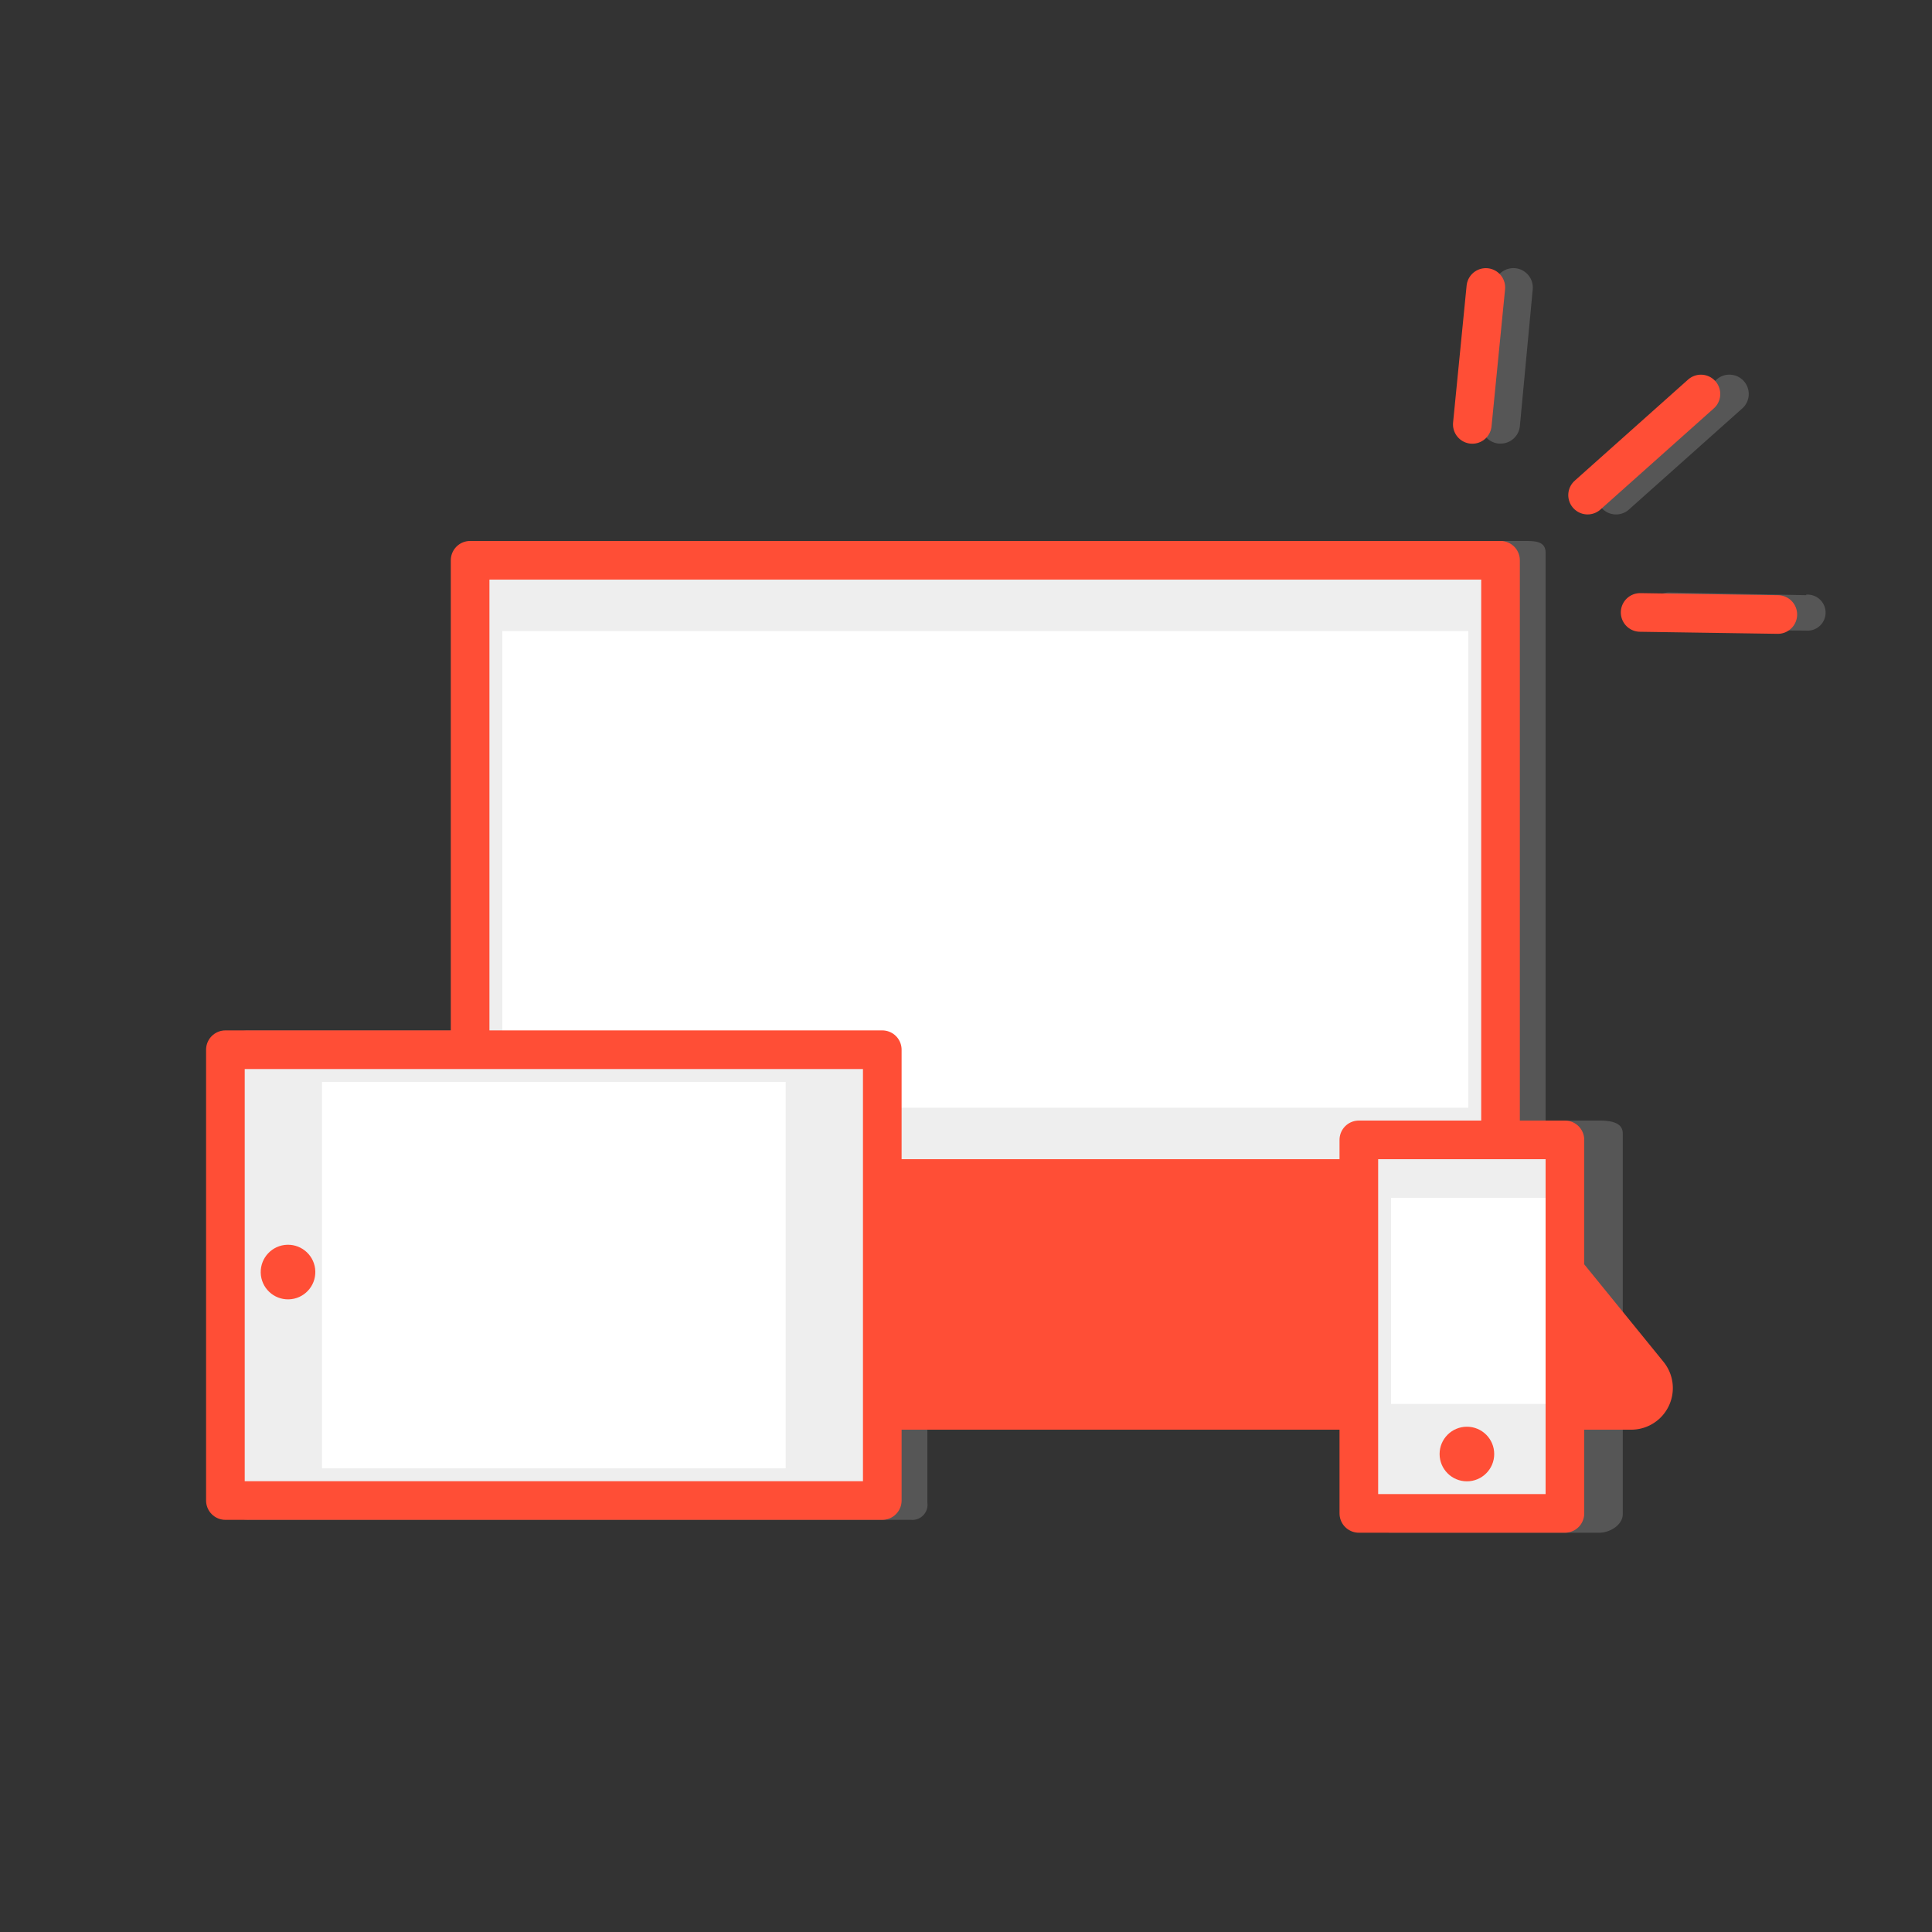
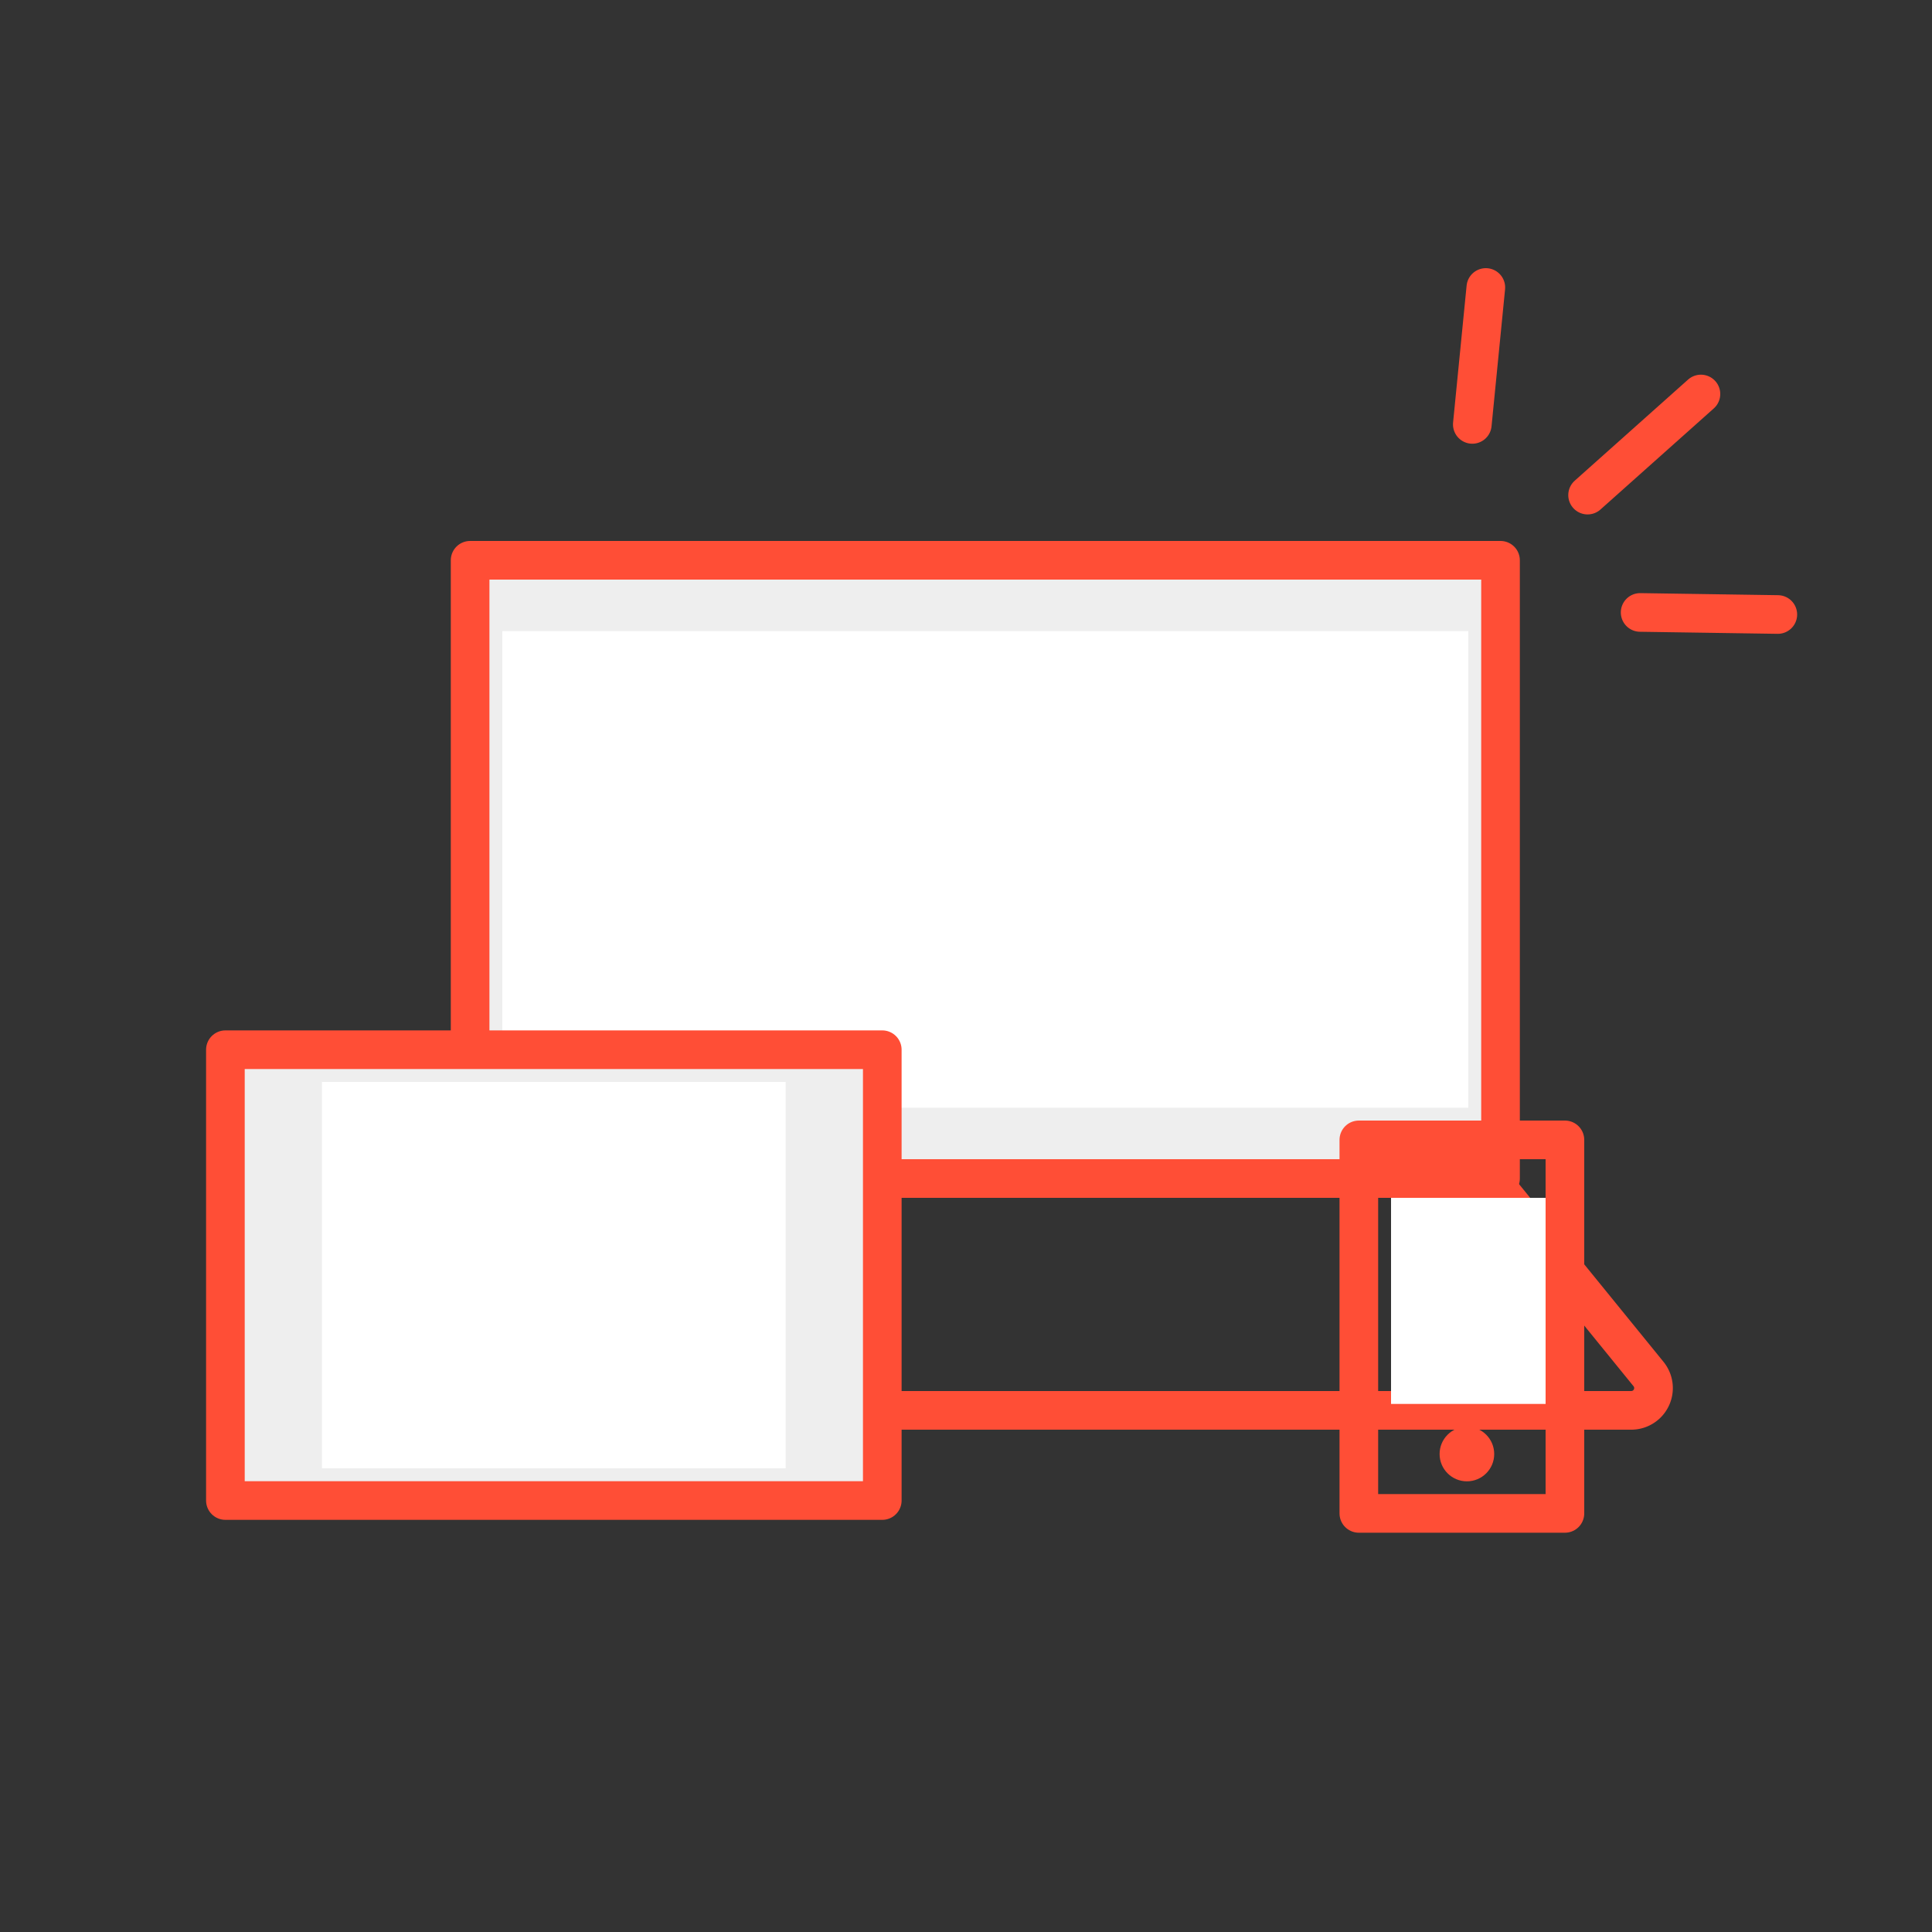
<svg xmlns="http://www.w3.org/2000/svg" data-name="Calque 1" viewBox="0 0 150 150">
  <rect x="0" y="0" width="150" height="150" fill="#333333" stroke="none" />
  <g opacity="0.2">
-     <path d="M124.18 87H120V42.91c0-.83-.7-.91-1.53-.91H38.25c-.83 0-1.25.08-1.25.91V80H19.37A1.24 1.24 0 0 0 18 81.31v35.36a1.26 1.26 0 0 0 1.37 1.33h51.38a1.17 1.17 0 0 0 1.25-1.33V93h35v24.56c0 .83.18 1.44 1 1.44h16.17c.83 0 1.82-.61 1.82-1.44V88c.01-.87-.99-1-1.81-1zM123 116h-13V93h8.47c.83 0 1.53-1.06 1.53-1.89V90h3zm-6.62-81.56h.15A1.5 1.5 0 0 0 118 33.1l1-10.63a1.5 1.5 0 1 0-3-.29l-1 10.62a1.5 1.5 0 0 0 1.38 1.64zm23.88 11.77L129.58 46a1.53 1.53 0 0 0-1.52 1.48 1.41 1.41 0 0 0 1.48 1.42l10.68.06a1.4 1.4 0 1 0 0-2.79zm-4.87-16.62a1.5 1.5 0 0 0-2.12-.12l-8.8 7.85a1.5 1.5 0 0 0 2 2.24l8.8-7.85a1.5 1.5 0 0 0 .12-2.12z" fill="#e2e2e2" />
-   </g>
+     </g>
  <path fill="#eee" d="M36 43H116V91H36z" />
  <path fill="none" stroke="#ff4e36" stroke-linecap="round" stroke-linejoin="round" stroke-width="3px" d="M36.5 43.5H116.5V91.5H36.5z" />
  <path fill="#fff" d="M39 49H114V86H39z" />
-   <path d="M126.2 109H26.25a1.62 1.62 0 0 1-1.37-2.58l10.65-14.71a1.7 1.7 0 0 1 1.36-.71h77.32a1.74 1.74 0 0 1 1.31.68l12 14.64a1.64 1.64 0 0 1-1.32 2.68z" fill="#ff4e36" />
  <path d="M126.63 109.5H26.68a1.81 1.81 0 0 1-1.37-2.83L36 92.08a1.59 1.59 0 0 1 1.37-.58h77.32a1.54 1.54 0 0 1 1.31.43l12 14.76a1.73 1.73 0 0 1-1.37 2.81z" fill="none" stroke="#ff4e36" stroke-linecap="round" stroke-linejoin="round" stroke-width="3px" />
-   <path fill="none" d="M26 73H68V99H26z" />
  <path fill="#eee" d="M17 81H69V117H17z" />
-   <path fill="#eee" d="M106 88H122V118H106z" />
+   <path fill="#eee" d="M106 88H122H106z" />
  <path fill="none" stroke="#ff4e36" stroke-linecap="round" stroke-linejoin="round" stroke-width="3px" d="M105.5 88.5H121.5V117.5H105.5z" />
  <circle cx="113.89" cy="112.89" r="2.12" fill="#ff4e36" />
-   <circle cx="22.37" cy="98.76" r="2.12" transform="rotate(-1.45 22.457 99.08)" fill="#ff4e36" />
  <path fill="#fff" d="M108 93H120V109H108z" />
  <path fill="#fff" d="M25 84H61V114H25z" />
  <path fill="none" stroke="#ff4e36" stroke-linecap="round" stroke-linejoin="round" stroke-width="3px" d="M17.5 81.5H68.5V116.5H17.5z" />
  <path fill="none" stroke="#ff4e36" stroke-linecap="round" stroke-linejoin="round" stroke-width="3px" d="M114.31 32.95L115.36 22.32" />
  <path fill="none" stroke="#ff4e36" stroke-linecap="round" stroke-linejoin="round" stroke-width="3px" d="M138.03 47.71L127.34 47.55" />
  <path fill="none" stroke="#ff4e36" stroke-linecap="round" stroke-linejoin="round" stroke-width="3px" d="M123.26 38.44L132.06 30.59" />
</svg>